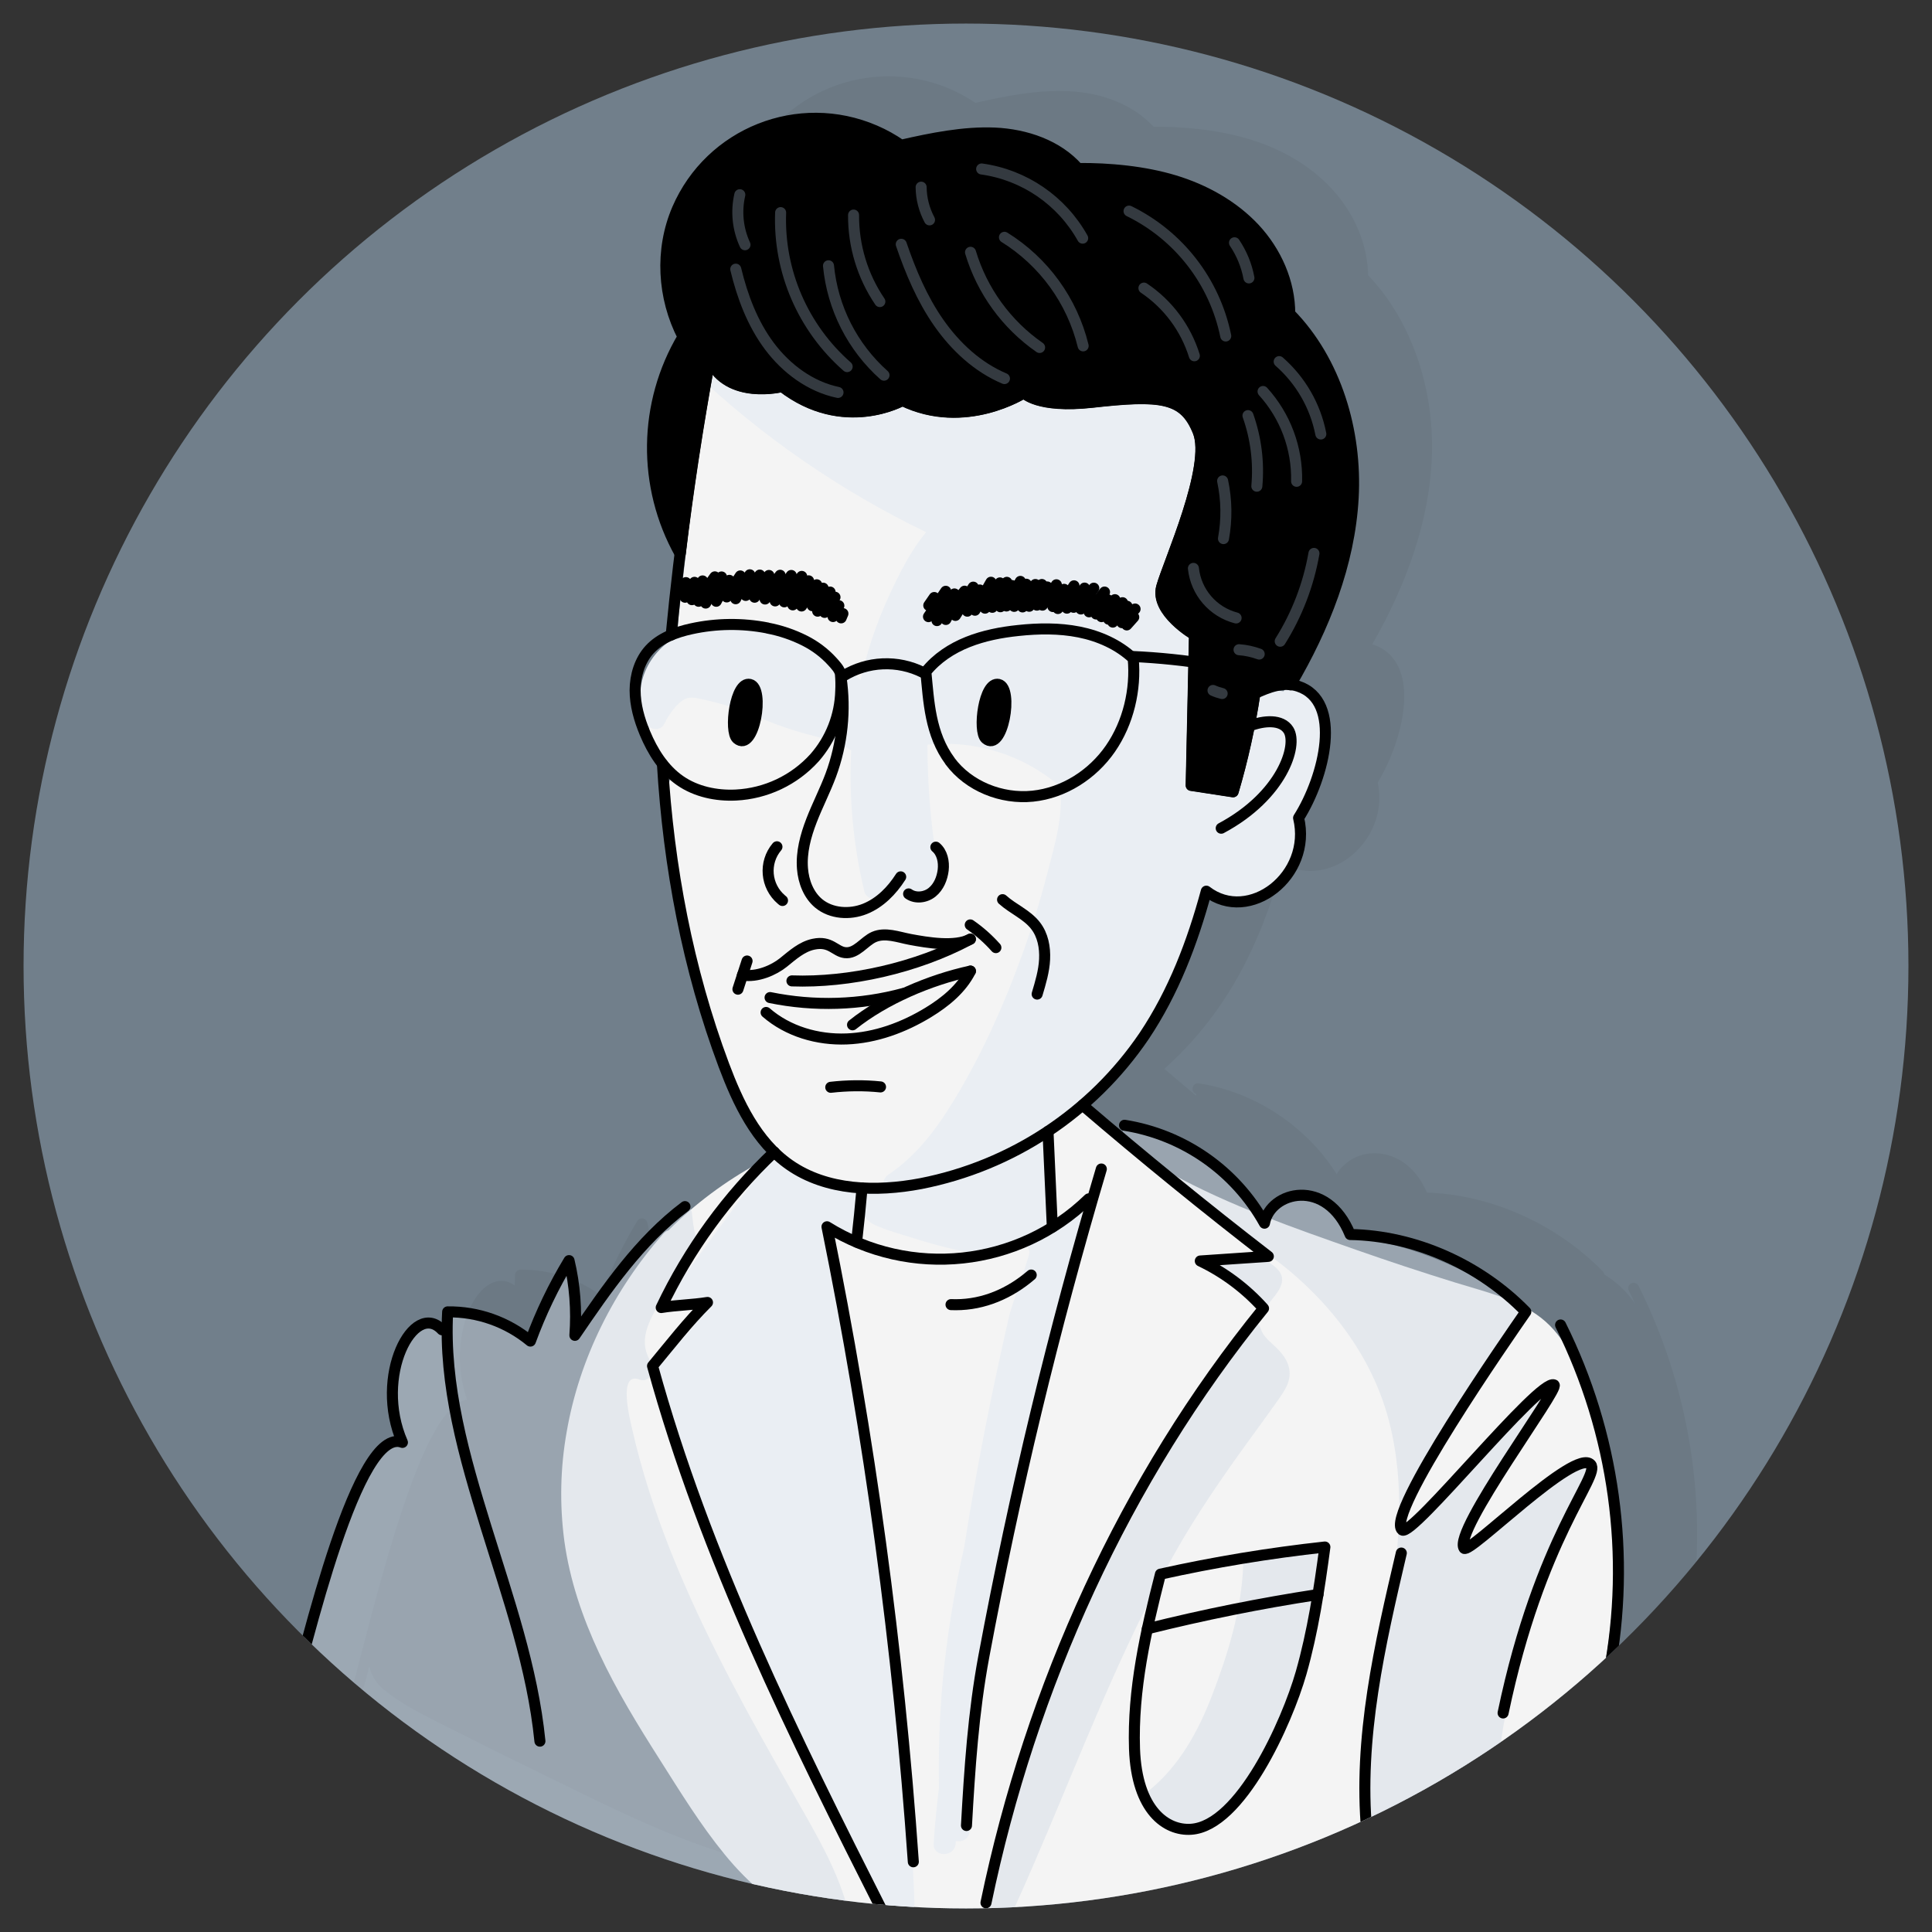
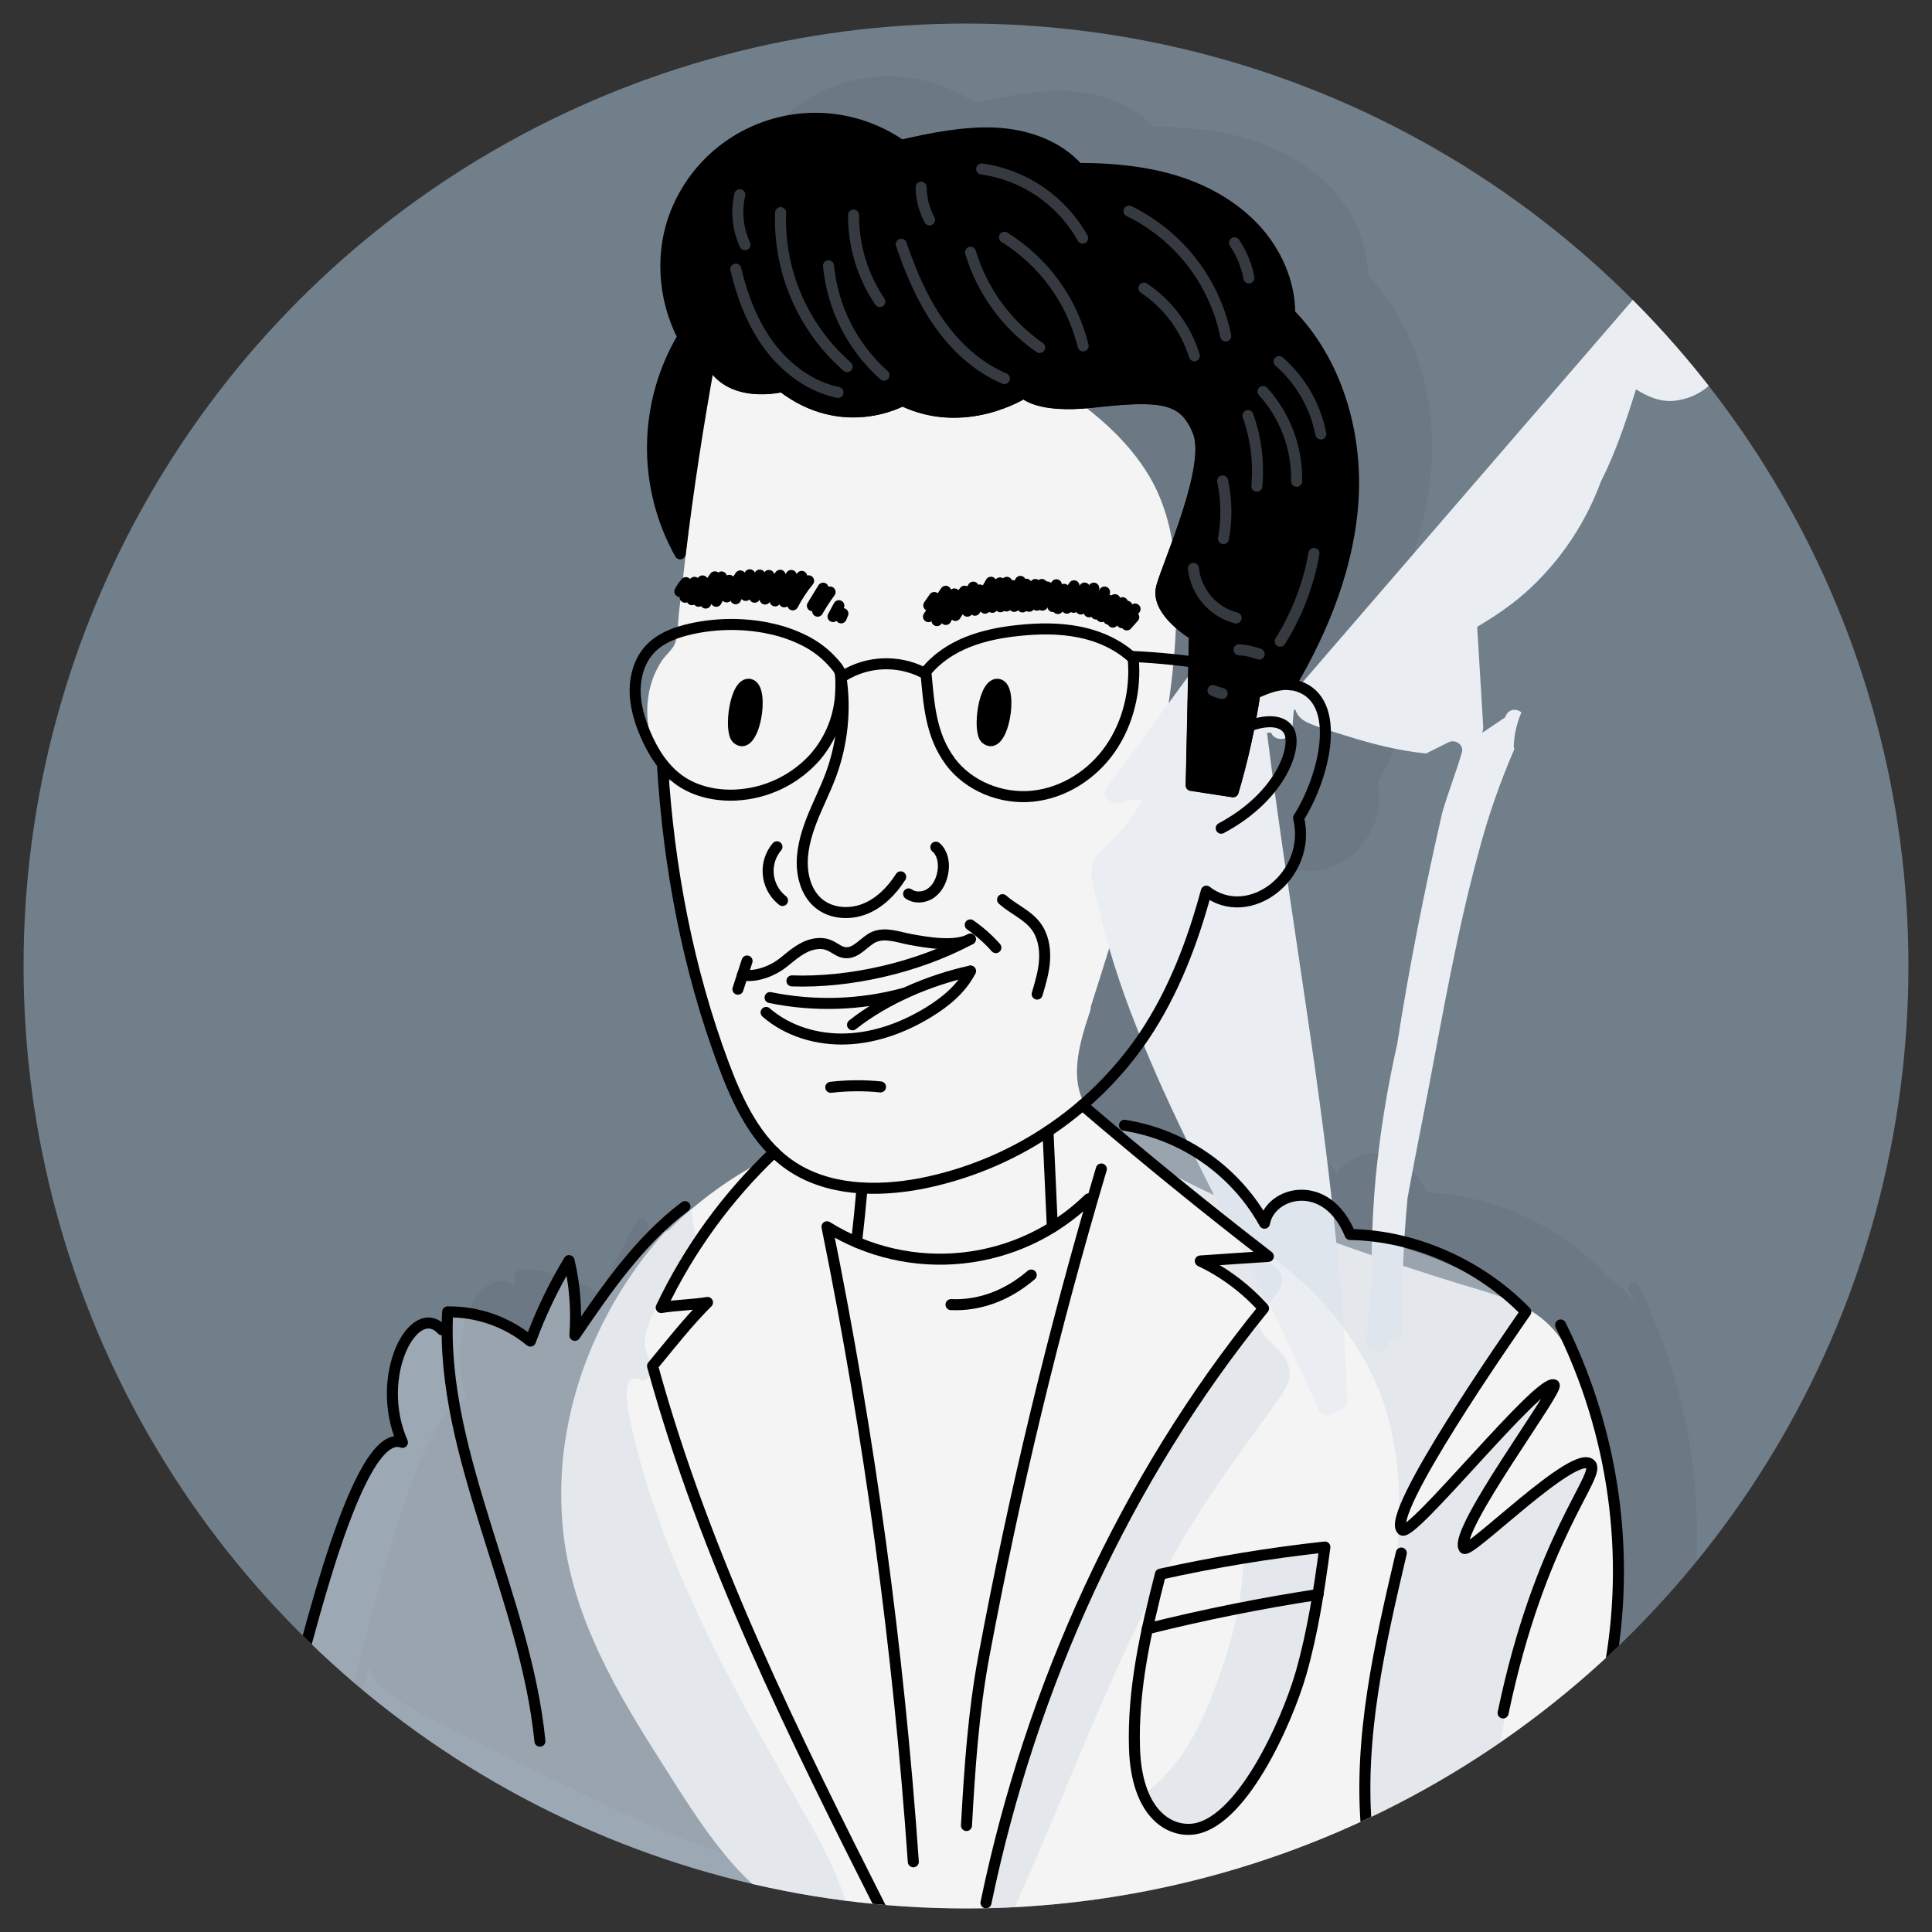
<svg xmlns="http://www.w3.org/2000/svg" id="Layer_1" data-name="Layer 1" viewBox="0 0 205 205">
  <rect x="0" y="0" width="205" height="205" fill="#333333" stroke="none" />
  <defs>
    <style> .cls-1, .cls-2, .cls-3 { fill: none; } .cls-4 { isolation: isolate; opacity: .05; } .cls-5 { fill: #717f8b; } .cls-6 { fill: #f4f4f4; } .cls-7 { fill: #d2d9e4; opacity: .45; } .cls-8 { fill: #eaeef3; } .cls-2 { opacity: .46; stroke: #717f8b; } .cls-2, .cls-9, .cls-3 { stroke-linecap: round; stroke-linejoin: round; stroke-width: 1.17px; } .cls-9, .cls-3 { stroke: #000; } .cls-10 { clip-path: url(#clippath); } </style>
    <clipPath id="clippath">
      <circle class="cls-1" cx="102.5" cy="102.5" r="100" />
    </clipPath>
  </defs>
  <g class="cls-10">
    <g>
      <circle class="cls-5" cx="102.5" cy="102.5" r="100" />
      <path class="cls-4" d="M173.87,136.45c-.14-.29-.48-.42-.77-.28s-.42.48-.28.77c0,.01.01.02.02.03.22.44.43.89.64,1.34-.72-1.06-1.62-1.97-2.67-2.7-.19-.13-.37-.25-.57-.37-.02-.12-.07-.24-.16-.33-4.9-5.03-11.85-8.14-18.66-8.37-1.89-4.23-5.1-4.25-6.05-4.15-1.46.13-2.77.94-3.54,2.19-3.2-5.09-8.71-8.74-14.65-9.63-.32-.04-.61.2-.64.52-.03.28.14.53.4.62-.02.05-.03.1-.04.16-1.12-.94-2.24-1.89-3.35-2.84,2.32-2.07,4.38-4.43,6.12-7.02,2.72-4.04,4.77-8.74,6.46-14.76,2,1.15,4.45,1.04,6.59-.34,2.3-1.49,4.24-4.61,3.47-8.26,1.06-1.77,1.86-3.7,2.36-5.7.41-1.68.75-4.09.04-6.07-.52-1.44-1.49-2.41-2.9-2.87l-.08-.02c3.84-6.71,5.97-13.22,6.3-19.36.42-7.57-2.1-14.95-6.74-19.81-.05-3.25-1.46-6.6-3.88-9.2-2.19-2.36-5.22-4.18-8.75-5.24-3.63-1.1-7.47-1.33-10.14-1.32-2.1-2.26-5.3-3.61-9.07-3.77-3.29-.15-6.65.52-9.83,1.24-7.56-5.09-17.82-3.09-22.91,4.47-.57.85-1.07,1.75-1.47,2.7-1.86,4.31-1.68,9.43.46,13.77-4.12,7.15-4.21,15.93-.24,23.16-.33,2.7-.63,5.4-.89,8.1-.82.37-1.56.9-2.18,1.55-1.09,1.19-1.69,2.86-1.69,4.71,0,1.45.36,3.01,1.09,4.76.47,1.16,1.09,2.26,1.84,3.26.7,11.48,2.89,22.23,6.53,31.94,1.17,3.11,2.66,6.46,5.05,9.02-.56.55-1.12,1.1-1.65,1.66-2.25,1.29-4.38,2.78-6.36,4.47-.03-.05-.06-.09-.1-.13.11-.3-.05-.64-.35-.75-.18-.07-.39-.04-.55.08-4.38,3.3-7.63,7.71-10.68,12.13,0-2.05-.24-4.08-.71-6.08-.07-.31-.39-.51-.7-.44-.15.04-.29.13-.37.27-1.52,2.51-2.81,5.15-3.87,7.89-2.47-1.81-5.46-2.76-8.52-2.73-.31,0-.57.24-.58.55-.02.38-.03.75-.04,1.13-.86-.64-1.87-.66-2.82-.04-1.29.85-2.33,2.77-2.77,5.16-.43,2.33-.25,4.74.53,6.98-.26.05-.5.13-.73.25-3.86,1.99-7.53,15.2-10.67,27.42-.23.88-.43,1.68-.62,2.4-.08.31.1.63.42.71.05.01.1.02.15.02.27,0,.5-.18.56-.44.16-.62.34-1.3.53-2.04.21.97.75,1.84,1.52,2.46,2.35,1.91,5.28,3.21,7.96,4.57,2.91,1.48,5.83,2.93,8.76,4.35,5.89,2.86,11.77,5.89,17.99,7.99,6.76,2.28,14.07,2.39,20.71,5.01.11.04.22.07.33.08,3.29,1.18,6.75,1.94,10.15,2.62,9.94,1.98,20.35,2.44,30.16-.45.41-.11.72-.44.8-.86,6.65-2.84,13.29-5.75,19.59-9.31,6.11-3.45,12.3-7.47,16.58-13.13,1.03-1.34,1.9-2.79,2.6-4.32.19-.14.33-.32.42-.54l.12-.29c.45-.04.81-.39.87-.83.37-1.79.66-3.58.87-5.38-.17,1.63-.41,3.24-.72,4.85-.06.32.15.62.46.68.04,0,.07,0,.11,0,.28,0,.52-.2.57-.47,2.42-12.7.6-25.84-5.17-37.41Z" />
      <path class="cls-6" d="M170.59,157.43c-.51-3.43-1.33-6.81-2.46-10.1-1.05-3.06-2.35-5.95-5.09-7.85-2.54-1.76-5.69-2.48-8.59-3.38-3.56-1.1-7.09-2.27-10.6-3.5-6.6-2.32-13.35-4.66-19.5-8.03-1.64-.89-3.22-1.88-4.73-2.97-1.47-1.06-3.03-2.25-4.1-3.74-2.27-3.17-.95-7.26.16-10.61.05-.14.07-.29.06-.43,2.38-7.46,4.73-14.93,6.45-22.57,1.73-7.7,3.02-15.81,2.54-23.72-.22-3.65-1.05-7.23-3-10.36-1.78-2.85-4.22-5.2-6.89-7.22-5.68-4.29-12.5-7.12-19.51-8.31-3.94-.69-7.95-.84-11.93-.46-3.35.34-7.35,1.75-7.88,5.44-.36.19-.6.54-.64.95-.95,8.19-1.9,16.38-2.85,24.57-.11.95-.06,2.12-.37,3.03-.24.72-.97,1.27-1.4,1.89-.84,1.26-1.36,2.7-1.51,4.21-.18,1.5-.02,3.03.47,4.47.46,1.31,1.51,2.52,1.89,3.87-.54,1.76-.37,3.57-.19,5.38.19,1.96.42,3.91.7,5.85.52,3.8,1.3,7.56,2.33,11.26,1.73,6.08,4.3,11.89,7.92,17.06-.46.44-.93.86-1.41,1.27-3.5,1.91-6.71,4.3-9.53,7.12-.21.06-.4.18-.54.35-5.22,5.92-8.91,13.23-10.26,21.03-.68,3.82-.76,7.72-.25,11.57.57,4.15,1.92,8.11,3.69,11.9,1.84,3.96,4.13,7.68,6.47,11.36,2.16,3.4,4.27,6.85,6.83,9.98,2.55,3.13,5.61,5.75,9.32,7.39,4.02,1.78,8.41,2.78,12.71,3.63,9.94,1.98,20.35,2.44,30.16-.45.41-.11.72-.44.8-.86,6.65-2.84,13.29-5.75,19.59-9.31,6.11-3.45,12.3-7.47,16.58-13.13,1.01-1.33,1.87-2.78,2.57-4.3.19-.14.33-.32.42-.54l.12-.29c.45-.04.81-.39.87-.83,1.42-6.78,1.62-13.77.61-20.62Z" />
-       <path class="cls-8" d="M137.69,73c-.52-.27-1.15-.13-1.5.34-1.54-.19-3.04.26-4.57.32-.55-5.53.13-11.07.17-16.62.03-4.8.02-11.2-4.32-14.3-2.08-1.48-4.75-2.08-7.2-2.63-2.68-.6-5.4-1.04-8.13-1.33-5.77-.64-11.59-.71-17.4-.8-6.44-.1-12.9-.19-19.29-1.13-.57-.08-1.12.23-1.34.76-.71.28-1.17,1.22-.46,1.89,7.28,6.89,15.59,12.61,24.62,16.97-1.67,2-2.91,4.53-3.96,6.8-1.31,2.85-2.31,5.83-2.99,8.89-4.78-4.37-11.27-6.38-17.69-5.46-.27.02-.51.16-.67.37-.09.01-.18.04-.26.07-3.73,1.48-5.76,5.51-4.34,9.37.31.86,1.65,1.25,2.14.28.37-.79.87-1.5,1.49-2.11.88-.85,1.47-.72,2.58-.47,2.02.44,3.99,1.06,5.9,1.87,1.71.76,3.47,1.37,5.28,1.85,1.6.42,3.17.83,4.57,1.68-.25,5.01.21,10.04,1.38,14.92.11.56.65.93,1.22.82.02,0,.04,0,.06-.01.43.28,1,.18,1.3-.23.34-.4.67-.81,1-1.23.48.89,1.47,1.38,2.47,1.23,1.02-.19,1.85-.94,2.14-1.94.39-1.31-.12-2.55-.65-3.73-.04-.09-.1-.18-.16-.25-.44-3.38-.67-6.78-.67-10.18,5.09-.51,10.16,1.09,14.04,4.41.45,3.04-.56,6.28-1.31,9.2-.77,2.97-1.67,5.9-2.72,8.79-2.06,5.67-4.61,11.3-7.86,16.4-1.68,2.63-3.68,5.07-6.29,6.82-.46.3-.65.87-.46,1.38-.28-.02-.55-.05-.83-.1-.45-.1-.91.05-1.22.39h-.02l-.07-.02c-.12-.16-.28-.29-.47-.37-.4-.3-.93-.38-1.4-.19-2.45-.38-4.76-1.38-6.71-2.91-.53-.41-1.26-.03-1.59.42l-9.98,13.61c-.76,1.04.66,2.03,1.59,1.59.67-.32,1.43-.39,2.15-.19-.97,1.69-2.16,3.24-3.56,4.6-.74.72-1.59,1.32-1.79,2.4-.19,1.12.26,2.43.5,3.51,1.06,4.58,2.47,9.08,4.22,13.45,3.5,8.93,8.02,17.4,12.35,25.95,2.45,4.85,4.84,9.72,6.95,14.72.25.58,1.1.7,1.59.42.12-.07.23-.16.31-.26.61.03,1.23-.34,1.2-1.12-.67-19.02-3.82-37.82-6.57-56.61-.69-4.74-1.36-9.49-1.95-14.25.14.02.29.01.43-.02.36,1.03,2.2.89,2.27-.44.03-.66.08-1.32.15-1.97.06,0,.11,0,.17,0,.16.58.63,1.05,1.3,1.36,1.27.58,2.72.96,4.04,1.38,2.78.88,5.61,1.6,8.52,1.89.78-.39,1.57-.78,2.36-1.18.73-.37,1.68.24,1.43,1.1-.63,2.14-1.46,4.22-2.08,6.37-.92,4.03-1.79,8.07-2.59,12.13-.81,4.12-1.54,8.27-2.19,12.43-1.07,4.73-1.84,9.52-2.3,14.35-.33,3.74-.46,7.5-.39,11.26-.24,1.96-.44,3.93-.56,5.9-.1,1.5,2.23,1.49,2.33,0,0-.09.01-.17.02-.26.66.14,1.45-.22,1.44-1.09-.06-4.62.13-9.24.56-13.83.68-3.77,1.44-7.52,2.16-11.27,1.63-8.52,3.11-17.13,5.4-25.5.98-3.71,2.24-7.34,3.77-10.86-.04-.11-.06-.23-.06-.35.05-1.23.33-2.44.81-3.57-.51-.39-1.27-.4-1.64.33-.03.07-.07.15-.1.22l-2.33,1.57-.05.03s-.02-.04-.03-.05c.08-.17.11-.36.1-.55-.21-3.54-.43-7.08-.64-10.62,2.01-1.19,3.93-2.5,5.66-4.12,3.33-3.13,5.88-6.99,7.46-11.28,1.59-3.13,2.69-6.46,3.73-9.8,1.2.75,2.45,1.32,3.91,1.23,1.45-.11,2.83-.7,3.91-1.68,1.98-1.75,2.77-4.59,2.14-7.13.63-2.69,2.35-5.03,2.67-7.81.28-2.35-.42-4.9-2.57-6.14Z" />
+       <path class="cls-8" d="M137.69,73h-.02l-.07-.02c-.12-.16-.28-.29-.47-.37-.4-.3-.93-.38-1.4-.19-2.45-.38-4.76-1.38-6.71-2.91-.53-.41-1.26-.03-1.59.42l-9.98,13.61c-.76,1.04.66,2.03,1.59,1.59.67-.32,1.43-.39,2.15-.19-.97,1.69-2.16,3.24-3.56,4.6-.74.72-1.59,1.32-1.79,2.4-.19,1.12.26,2.43.5,3.51,1.06,4.58,2.47,9.08,4.22,13.45,3.5,8.93,8.02,17.4,12.35,25.95,2.45,4.85,4.84,9.72,6.95,14.72.25.58,1.1.7,1.59.42.12-.07.23-.16.31-.26.61.03,1.23-.34,1.2-1.12-.67-19.02-3.82-37.82-6.57-56.61-.69-4.74-1.36-9.49-1.95-14.25.14.02.29.01.43-.02.36,1.03,2.2.89,2.27-.44.03-.66.08-1.32.15-1.97.06,0,.11,0,.17,0,.16.58.63,1.05,1.3,1.36,1.27.58,2.72.96,4.04,1.38,2.78.88,5.61,1.6,8.52,1.89.78-.39,1.57-.78,2.36-1.18.73-.37,1.68.24,1.43,1.1-.63,2.14-1.46,4.22-2.08,6.37-.92,4.03-1.79,8.07-2.59,12.13-.81,4.12-1.54,8.27-2.19,12.43-1.07,4.73-1.84,9.52-2.3,14.35-.33,3.74-.46,7.5-.39,11.26-.24,1.96-.44,3.93-.56,5.9-.1,1.5,2.23,1.49,2.33,0,0-.09.01-.17.02-.26.66.14,1.45-.22,1.44-1.09-.06-4.62.13-9.24.56-13.83.68-3.77,1.44-7.52,2.16-11.27,1.63-8.52,3.11-17.13,5.4-25.5.98-3.71,2.24-7.34,3.77-10.86-.04-.11-.06-.23-.06-.35.05-1.23.33-2.44.81-3.57-.51-.39-1.27-.4-1.64.33-.03.07-.07.15-.1.22l-2.33,1.57-.05.03s-.02-.04-.03-.05c.08-.17.11-.36.1-.55-.21-3.54-.43-7.08-.64-10.62,2.01-1.19,3.93-2.5,5.66-4.12,3.33-3.13,5.88-6.99,7.46-11.28,1.59-3.13,2.69-6.46,3.73-9.8,1.2.75,2.45,1.32,3.91,1.23,1.45-.11,2.83-.7,3.91-1.68,1.98-1.75,2.77-4.59,2.14-7.13.63-2.69,2.35-5.03,2.67-7.81.28-2.35-.42-4.9-2.57-6.14Z" />
      <path class="cls-7" d="M90.22,203.66c-.87-4.08-2.89-7.77-4.94-11.37-2.1-3.69-4.19-7.36-6.21-11.09-3.98-7.39-7.65-14.99-10.2-23.01-.71-2.23-1.33-4.48-1.84-6.76-.19-.83-1.49-5.97.84-5.04.93.37,1.88-.91,1.32-1.71-1.65-2.36-.31-4.52.93-6.71l3.78-6.65c-.03-.06-.06-.13-.08-.19-.25-.81-.31-1.64-.41-2.48-.04-.4-.4-.69-.8-.65-.15.02-.29.08-.4.17h0c-4.21,3.9-7.51,8.62-11.23,12.97-.13-1.65-.12-3.31.03-4.96.12-1.33-1.94-1.55-2.29-.31-.52,1.93-1.18,3.83-1.95,5.67-1.05-.04-2.09-.25-3.08-.62-1.1-.42-2.03-1.17-3.13-1.56-.84-.31-2-.47-2.77.09-.47.34-.64.87-.69,1.45-1.02-.35-2.12-.61-3-.08-1.17.7-1.58,2.19-1.84,3.44-.58,2.76-.38,5.64.6,8.29-2.05.85-3.52,2.74-4.49,4.72-1.36,2.78-2.46,5.72-3.56,8.61-1.15,3.02-2.17,6.1-2.84,9.26-.58,2.74-1.48,6.02,1.02,8.05,2.35,1.91,5.28,3.21,7.96,4.57,2.91,1.48,5.83,2.93,8.76,4.35,5.88,2.86,11.77,5.89,17.99,7.99,6.76,2.28,14.07,2.39,20.71,5.01.25.11.54.11.8,0,.62-.1,1.21-.64,1.04-1.44Z" />
      <path class="cls-7" d="M136.8,145.26c-.16-.91-.74-1.64-1.38-2.27-.58-.58-1.38-1.13-1.62-1.95-.43-1.43-1.6.16-2.25.62-.16.11.12.37.2.54-.05.05-.1.11-.14.17-10.1,14.35-18.1,30.08-23.74,46.7-1.67,4.92-3.08,9.93-3.48,15.12-.09,1.13,1.69,1.62,2.17.58,4.17-8.87,7.64-18.06,11.64-27,1.97-4.4,4.07-8.75,6.44-12.95,2.48-4.39,5.34-8.5,8.31-12.57.88-1.21,1.77-2.42,2.63-3.65.71-1.01,1.45-2.04,1.22-3.34Z" />
      <path class="cls-7" d="M135.44,134.56c-.53-.5-1.17-.86-1.88-1.03-.92-.21-2.14.02-3.06-.02-2.34-.08-1.36,1.62-.31,2.17.86.45,1.67.97,2.43,1.57-.16.41-.06.88.25,1.19.4.41,1.26.5,1.65,0,.91-1.17,2.35-2.53.92-3.88Z" />
      <path class="cls-7" d="M166.85,155.72l-6.07,4.58-2.89,2.17-1.52,1.13c-.15.11-.31.25-.47.37.28-5.53,5.12-9.84,7.71-14.46,1.05-1.87-.44-2.08-1.25-.82-3.08,4.81-9.22,9.98-13.58,13.65.15-1.75,1.87-4.05,1.78-5.8.05-.05.45-.75.45-.75,1.83-2.5,3-5.32,4.6-7.98l.22-.27c1.03-1.26,2.06-2.52,3.01-3.85.69-.96,1.78-2.24,2.06-3.5h0c.58-.67.24-1.53-.35-1.87-.56-.83-1.59-1.39-2.43-1.9-1.53-.91-3.11-1.72-4.75-2.42-1.62-.7-3.29-1.29-4.99-1.77-1.64-.46-3.57-.55-5.09-1.34-.17-.09-.35-.13-.54-.14-.3-1.21-.75-2.45-1.65-3.29-2.3-2.14-5.75-.12-7.19,2.15-2.03-4.21-5.67-7.42-10.1-8.9-.23-.09-.49-.09-.73,0-.81-.57-1.68-1.04-2.59-1.41-1.4-.54-2,1.71-.62,2.25,2.31.9,4.22,2.91,6.09,4.48,2.06,1.72,4.11,3.45,6.16,5.18.09.23.26.42.47.55,6.9,4.36,12.71,10.99,14.79,19.01,2.31,8.92.45,17.96-1.22,26.7-.97,5.11-1.88,10.98-1.03,16.15.19,1.22.95.35,1.35-.6,2.86-.19,5.51-1.25,8-2.64,1.2-.67,2.61-1.34,3.64-2.25,1.08-.97,1.01-2.6,1.23-3.93.95-5.97,2.54-11.83,4.73-17.46,1.26-3.24,2.72-6.4,4.38-9.46.99-1.82-.6-2.34-1.59-1.59Z" />
      <path class="cls-7" d="M139.02,164.38c-1.69.08-3.38.21-5.07.41-.23.02-.46.12-.64.27-.63-.09-1.36.28-1.4,1.11-.19,4.7-1.61,9.32-3.29,13.7-1.47,3.82-3.47,7.49-6.69,10.11-.43.35-.37.97-.18,1.41.52,1.2,2.12,2.23,3.33,2.6,1.43.44,2.92-.03,4.13-.85,2.5-1.69,4.19-4.31,5.52-6.97,1.53-3.07,2.74-6.29,3.6-9.62.9-3.51,1.32-7.12,1.81-10.7.1-.7-.28-1.51-1.12-1.48Z" />
      <path class="cls-3" d="M89.24,71.89c.51,3.48.14,7.04-1.08,10.34-.61,1.64-1.42,3.2-2.05,4.83s-1.1,3.37-.96,5.11c.11,1.39.65,2.8,1.72,3.69,1.33,1.1,3.3,1.22,4.9.58,1.6-.64,2.87-1.94,3.8-3.4" />
      <path class="cls-3" d="M82.44,89.85c-1.42,1.68-1.2,4.19.48,5.61.04.03.07.06.11.09" />
      <path class="cls-3" d="M96.41,94.85c.73.52,1.8.39,2.5-.18s1.06-1.46,1.17-2.35c.1-.89-.1-1.86-.78-2.43" />
      <path class="cls-3" d="M89.47,71.73c2.57-1.59,5.79-1.73,8.49-.37" />
      <path class="cls-9" d="M79.57,72.62c-1.57-.35-2.23,4.98-1.36,5.75,1.79,1.56,3-5.38,1.36-5.75Z" />
      <path class="cls-9" d="M105.96,72.62c-1.57-.35-2.23,4.98-1.36,5.75,1.79,1.56,3-5.38,1.36-5.75Z" />
      <path class="cls-3" d="M81.43,66.63c-2.67-.52-5.42-.49-8.07.09-1.64.36-3.3.97-4.43,2.2-1.05,1.15-1.53,2.75-1.54,4.32,0,1.56.44,3.1,1.04,4.54.82,1.96,1.99,3.84,3.73,5.05,1.7,1.18,3.85,1.63,5.92,1.53,3.2-.16,6.2-1.58,8.35-3.96,1.73-1.97,2.71-4.48,2.78-7.1.03-.58.02-1.17-.03-1.75-.06-.51-.55-1-.88-1.37-.83-.91-1.82-1.65-2.91-2.2-1.25-.63-2.58-1.08-3.96-1.34Z" />
      <path class="cls-3" d="M100.8,80.76c1.98,2.67,5.47,4.06,8.78,3.72s6.36-2.31,8.25-5.05c1.89-2.74,2.72-6.25,2.41-9.56-1.57-1.48-3.63-2.39-5.74-2.81-2.12-.42-4.3-.39-6.45-.16-1.83.19-3.65.54-5.36,1.22s-3.3,1.72-4.45,3.16c.31,3.15.44,6.61,2.57,9.48Z" />
      <path class="cls-3" d="M88.15,115.37c1.75-.2,3.53-.22,5.28-.04" />
      <path class="cls-3" d="M78.78,103.46c1.58.27,3.36-.54,4.34-1.33s1.96-1.68,3.19-1.94c1.81-.39,2.29.76,3.33.89,1.23.16,2.07-1.21,3.1-1.66,1.2-.52,2.56.02,3.84.26,1.82.34,4.75.84,6.39-.03" />
      <path class="cls-3" d="M84.03,104.08c6.02.22,13.24-1.37,18.93-4.43" />
      <path class="cls-3" d="M102.95,98.14c1,.69,1.91,1.5,2.72,2.41" />
      <path class="cls-3" d="M79.27,101.97l-.97,2.99" />
      <path class="cls-3" d="M81.71,105.85c4.7.96,9.57.81,14.2-.45" />
      <path class="cls-3" d="M90.46,108.74c3.45-2.75,8.2-4.76,12.51-5.7" />
      <path class="cls-3" d="M102.97,103.04c-.95,1.88-2.66,3.28-4.46,4.38-2.62,1.6-5.6,2.7-8.68,2.82s-6.23-.8-8.54-2.81" />
      <path class="cls-3" d="M106.38,95.46c1.11,1,2.59,1.58,3.5,2.76.78,1,1.02,2.31.96,3.57s-.43,2.48-.79,3.69" />
      <path class="cls-3" d="M133.14,73.59c1.43-.66,3.03-1.29,4.59-.78,4.8,1.57,2.81,9.64.06,13.98,1.47,6.09-5.23,11.29-9.79,7.77-1.47,5.44-3.48,10.71-6.6,15.37-5.52,8.14-14.04,13.77-23.69,15.66-4.74.9-9.98.77-13.94-1.99-3.52-2.46-5.46-6.57-6.97-10.59-3.82-10.21-5.86-21.04-6.51-31.94" />
      <path class="cls-3" d="M132.54,77.04c1.61-.62,3.45-.73,4.18.43,1.02,1.61-.68,6.96-7.14,10.41" />
      <path class="cls-3" d="M120.17,69.66c5.61.25,11.16,1.16,16.55,2.71" />
-       <path class="cls-3" d="M75.3,38.2c-1.78,9.66-3.14,19.39-4.08,29.17" />
      <path class="cls-3" d="M133.14,73.59c-.53,3.53-1.3,7.01-2.31,10.43l-4.44-.68.35-15.97s-4.22-2.45-3.48-5.1c.74-2.64,5.35-12.76,3.87-16.46-1.48-3.7-3.94-3.94-11.27-3.12-5.8.64-7.22-1-7.22-1,0,0-6.25,4.03-12.89.81,0,0-6.25,3.54-12.76-1.48,0,0-5.73,1.45-7.69-2.82" />
      <path class="cls-3" d="M98.55,64.24l.58-.84" />
      <path class="cls-3" d="M98.52,65.43l1.83-2.69" />
      <path class="cls-3" d="M99.42,65.85c.57-.97,1.19-1.91,1.85-2.83" />
      <path class="cls-3" d="M100.36,65.73c.55-1.07,1.22-2.07,1.99-3" />
      <path class="cls-3" d="M101.38,65.3l1.89-3" />
      <path class="cls-3" d="M102.64,64.85l1.32-2.25" />
      <path class="cls-3" d="M103.45,64.75l1.7-2.97" />
      <path class="cls-3" d="M104.52,64.53c.44-.94.97-1.84,1.58-2.68" />
      <path class="cls-3" d="M105.29,64.44l1.54-2.65" />
      <path class="cls-3" d="M106.15,64.38c.33-.79.75-1.54,1.23-2.25" />
      <path class="cls-3" d="M106.79,64.3l1.48-2.61" />
      <path class="cls-3" d="M107.61,64.34l1.29-2.35" />
      <path class="cls-3" d="M108.5,64.4l1.36-2.38" />
      <path class="cls-3" d="M109.21,64.33l1.34-2.31" />
      <path class="cls-3" d="M110.02,64.21l1.1-1.93" />
      <path class="cls-3" d="M110.61,64.21c.52-.7,1.02-1.42,1.48-2.16" />
      <path class="cls-3" d="M111.72,64.36l1.19-1.83" />
      <path class="cls-3" d="M112.25,64.57c.61-.77,1.18-1.58,1.71-2.41" />
      <path class="cls-3" d="M113.21,64.53l1.22-1.77" />
      <path class="cls-3" d="M113.92,64.44l1.06-1.36" />
      <path class="cls-3" d="M114.69,64.62l1.03-1.29" />
      <path class="cls-3" d="M115.56,64.92l1.64-2.1" />
      <path class="cls-3" d="M116.31,65.15l1.23-1.51" />
      <path class="cls-3" d="M116.88,65.43c.37-.68.85-1.29,1.42-1.8" />
      <path class="cls-3" d="M117.63,65.7l1.48-1.75" />
      <path class="cls-3" d="M118.08,66.01l1.51-1.68" />
      <path class="cls-3" d="M119.05,66.07l1.39-1.45" />
      <path class="cls-3" d="M119.56,66.31l.74-.83" />
      <path class="cls-3" d="M115.16,63.66l.9-1.25" />
      <path class="cls-3" d="M114.69,63.18l.39-.78" />
      <path class="cls-3" d="M89.25,65.56l.19-.45" />
      <path class="cls-3" d="M88.39,65.42l.62-1.15" />
-       <path class="cls-3" d="M87.5,64.98l1.1-1.61" />
      <path class="cls-3" d="M86.76,64.85c.4-.71.84-1.38,1.32-2.03" />
      <path class="cls-3" d="M86.2,64.27l1.14-1.86" />
-       <path class="cls-3" d="M85.05,64.3l1.61-2.25" />
      <path class="cls-3" d="M84.12,64.18c.47-.91,1.03-1.76,1.68-2.55" />
      <path class="cls-3" d="M83.22,63.86c.56-.94,1.17-1.84,1.85-2.7" />
      <path class="cls-3" d="M82.25,63.76c.5-.94,1.07-1.85,1.71-2.7" />
      <path class="cls-3" d="M81.18,63.56c.44-.9.97-1.75,1.6-2.52" />
      <path class="cls-3" d="M80.07,63.37c.45-.81.96-1.58,1.52-2.31" />
      <path class="cls-3" d="M79.13,63.18c.45-.75.95-1.47,1.49-2.16" />
      <path class="cls-3" d="M78.06,63.53c.41-.89.91-1.74,1.5-2.54" />
      <path class="cls-3" d="M77.11,63.34l1.44-2.23" />
      <path class="cls-3" d="M76,63.8c.39-.78.86-1.53,1.39-2.22" />
      <path class="cls-3" d="M74.88,63.99c.49-.96,1.05-1.89,1.68-2.77" />
      <path class="cls-3" d="M74.13,63.8c.53-.89,1.1-1.75,1.72-2.59" />
      <path d="M72.17,58.77c-4.02-7.18-3.9-15.96.3-23.03-2.16-4.18-2.45-9.23-.59-13.56,3.49-8.08,12.86-11.81,20.95-8.32.98.42,1.91.94,2.79,1.55,3.21-.73,6.64-1.43,9.93-1.29,3.29.15,6.67,1.29,8.84,3.76,3.34-.03,7.03.32,10.23,1.29s6.21,2.64,8.5,5.08c2.28,2.45,3.74,5.7,3.73,9.04,4.93,5.03,7.12,12.5,6.73,19.54-.39,7.03-3.08,13.77-6.65,19.84-1.1-.39-2.36-.05-3.77.9-.53,3.53-1.3,7.01-2.31,10.43l-4.44-.68.35-15.97s-4.22-2.45-3.48-5.1,5.35-12.76,3.87-16.46c-1.48-3.7-3.94-3.94-11.27-3.12-5.8.64-7.22-1-7.22-1,0,0-6.25,4.03-12.89.81,0,0-6.25,3.54-12.76-1.48,0,0-5.73,1.45-7.69-2.82-1.25,6.82-2.3,13.68-3.14,20.58h0Z" />
      <path class="cls-3" d="M73.42,63.63c.29-.71.67-1.38,1.13-1.99" />
      <path class="cls-3" d="M72.69,63.37c.3-.55.63-1.08,1-1.58" />
      <path class="cls-3" d="M72.14,62.76c.17-.34.39-.65.64-.94" />
      <path class="cls-3" d="M72.17,58.77c-4.02-7.18-3.9-15.96.3-23.03-2.16-4.18-2.45-9.23-.59-13.56,3.49-8.08,12.86-11.81,20.95-8.32.98.42,1.91.94,2.79,1.55,3.21-.73,6.64-1.43,9.93-1.29,3.29.15,6.67,1.29,8.84,3.76,3.34-.03,7.03.32,10.23,1.29s6.21,2.64,8.5,5.08c2.28,2.45,3.74,5.7,3.73,9.04,4.93,5.03,7.12,12.5,6.73,19.54-.39,7.03-3.08,13.77-6.65,19.84-1.1-.39-2.36-.05-3.77.9-.53,3.53-1.3,7.01-2.31,10.43l-4.44-.68.35-15.97s-4.22-2.45-3.48-5.1,5.35-12.76,3.87-16.46c-1.48-3.7-3.94-3.94-11.27-3.12-5.8.64-7.22-1-7.22-1,0,0-6.25,4.03-12.89.81,0,0-6.25,3.54-12.76-1.48,0,0-5.73,1.45-7.69-2.82-1.25,6.82-2.3,13.68-3.14,20.58h0Z" />
      <path class="cls-2" d="M88.92,41.64c-2.93-.61-5.49-2.52-7.28-4.91-1.79-2.39-2.87-5.26-3.57-8.17" />
      <path class="cls-2" d="M79.05,25.97c-.77-1.66-.96-3.53-.55-5.31" />
      <path class="cls-2" d="M89.89,38.9c-4.69-4.11-7.29-10.11-7.06-16.34" />
      <path class="cls-2" d="M93.8,39.81c-3.36-2.99-5.46-7.14-5.89-11.61" />
      <path class="cls-2" d="M93.36,32c-1.84-2.71-2.81-5.91-2.79-9.18" />
      <path class="cls-2" d="M106.58,40.17c-2.85-1.2-5.2-3.39-6.97-5.92-1.77-2.53-2.98-5.41-3.98-8.33" />
      <path class="cls-2" d="M110.31,36.87c-3.51-2.44-6.1-6-7.33-10.1" />
      <path class="cls-2" d="M106.58,25.18c4.18,2.6,7.18,6.73,8.35,11.52" />
      <path class="cls-2" d="M104.16,17.93c4.53.63,8.49,3.35,10.72,7.34" />
      <path class="cls-2" d="M98.63,23.33c-.57-1.07-.88-2.26-.89-3.47" />
      <path class="cls-2" d="M121.38,30.57c2.55,1.71,4.44,4.25,5.35,7.18" />
      <path class="cls-2" d="M119.8,22.4c5.29,2.59,9.08,7.48,10.26,13.25" />
      <path class="cls-2" d="M130.99,25.76c.76,1.13,1.28,2.39,1.53,3.73" />
      <path class="cls-2" d="M135.73,38.37c2.28,2,3.84,4.7,4.42,7.68" />
      <path class="cls-2" d="M134.02,41.54c2.36,2.6,3.64,6.01,3.56,9.53" />
      <path class="cls-2" d="M132.42,44.1c.85,2.4,1.17,4.95.94,7.49" />
      <path class="cls-2" d="M129.73,51.03c.43,2.02.46,4.09.09,6.12" />
      <path class="cls-2" d="M126.63,60.31c.27,2.52,2.07,4.62,4.53,5.26" />
      <path class="cls-2" d="M135.84,68.04c1.79-2.85,3-6.01,3.58-9.32" />
      <path class="cls-2" d="M131.47,68.94c.73.05,1.45.21,2.14.46" />
      <path class="cls-2" d="M128.71,73.26c.31.14.64.25.97.33" />
      <path class="cls-3" d="M111.2,120.05l.46,10.15" />
      <path class="cls-3" d="M91.47,126.06c-.17,1.92-.36,3.83-.58,5.74" />
      <path class="cls-3" d="M100.91,138.43c.17,0,.34.01.51.01,2.98,0,5.75-1.21,8-3.15" />
      <path class="cls-3" d="M114.87,117.27c6.43,5.51,13,10.86,19.71,16.04-2.39.15-4.83.34-7.22.49,2.55,1.22,4.83,2.93,6.71,5.03-14.73,18.13-24.7,40.19-29.45,63.07" />
      <path class="cls-3" d="M116.86,124.04c-5.05,17.02-9.21,34.28-12.47,51.73-1.11,5.97-1.5,11.87-1.84,17.93" />
      <path class="cls-3" d="M115.52,127.21c-7.47,7.26-18.93,8.48-27.77,2.96,4.52,22.24,7.58,44.74,9.16,67.38" />
      <path class="cls-3" d="M82.15,122.24c-4.98,4.72-9.05,10.31-11.99,16.5,1.59-.26,3.32-.28,4.91-.54-2.12,2.11-3.91,4.43-5.83,6.74,5.59,20.35,15.04,39.35,24.56,58.18" />
      <path class="cls-3" d="M72.68,128.03c-4.81,3.62-8.29,8.69-11.68,13.66.2-2.66,0-5.34-.62-7.93-1.64,2.71-3.01,5.57-4.1,8.54-2.47-2.04-5.58-3.14-8.78-3.1-.43,7.8,1.77,15.4,4.08,22.86,2.31,7.46,4.93,14.91,5.71,22.69" />
      <path class="cls-3" d="M46.9,141.1c-2.97-3.19-7.29,4.9-4.2,11.95-4.71-1.81-10.06,20.82-12.34,29.56" />
      <path class="cls-3" d="M119.32,119.4c6.28,1,11.76,4.83,14.85,10.39.62-3.39,6.6-4.92,9.09,1.2,6.93.12,13.8,3.24,18.64,8.2-1.75,2.52-15.01,21.57-13.12,23.15,1.02.85,14.59-16.13,16.12-15.39.66.32-10.77,15.55-9.55,17.33.5.73,11.81-10.7,13.44-8.88,1.07,1.2-5.39,7.62-9.3,26.36" />
      <path class="cls-3" d="M165.59,140.59c5.7,11.46,7.5,24.47,5.11,37.05" />
      <path class="cls-3" d="M148.69,164.79c-2.28,9.72-4.58,19.66-3.66,29.6" />
      <path class="cls-3" d="M123.13,167.03c5.76-1.28,11.59-2.24,17.45-2.88-.6,4.5-1.28,8.99-2.52,13.35-1.5,5.24-6.44,16.27-11.69,16.6-2.59.17-5.76-1.97-5.99-8.54-.21-6.26,1.19-12.44,2.75-18.52Z" />
      <path class="cls-3" d="M121.74,172.83c5.97-1.49,12.01-2.71,18.11-3.64" />
    </g>
  </g>
</svg>